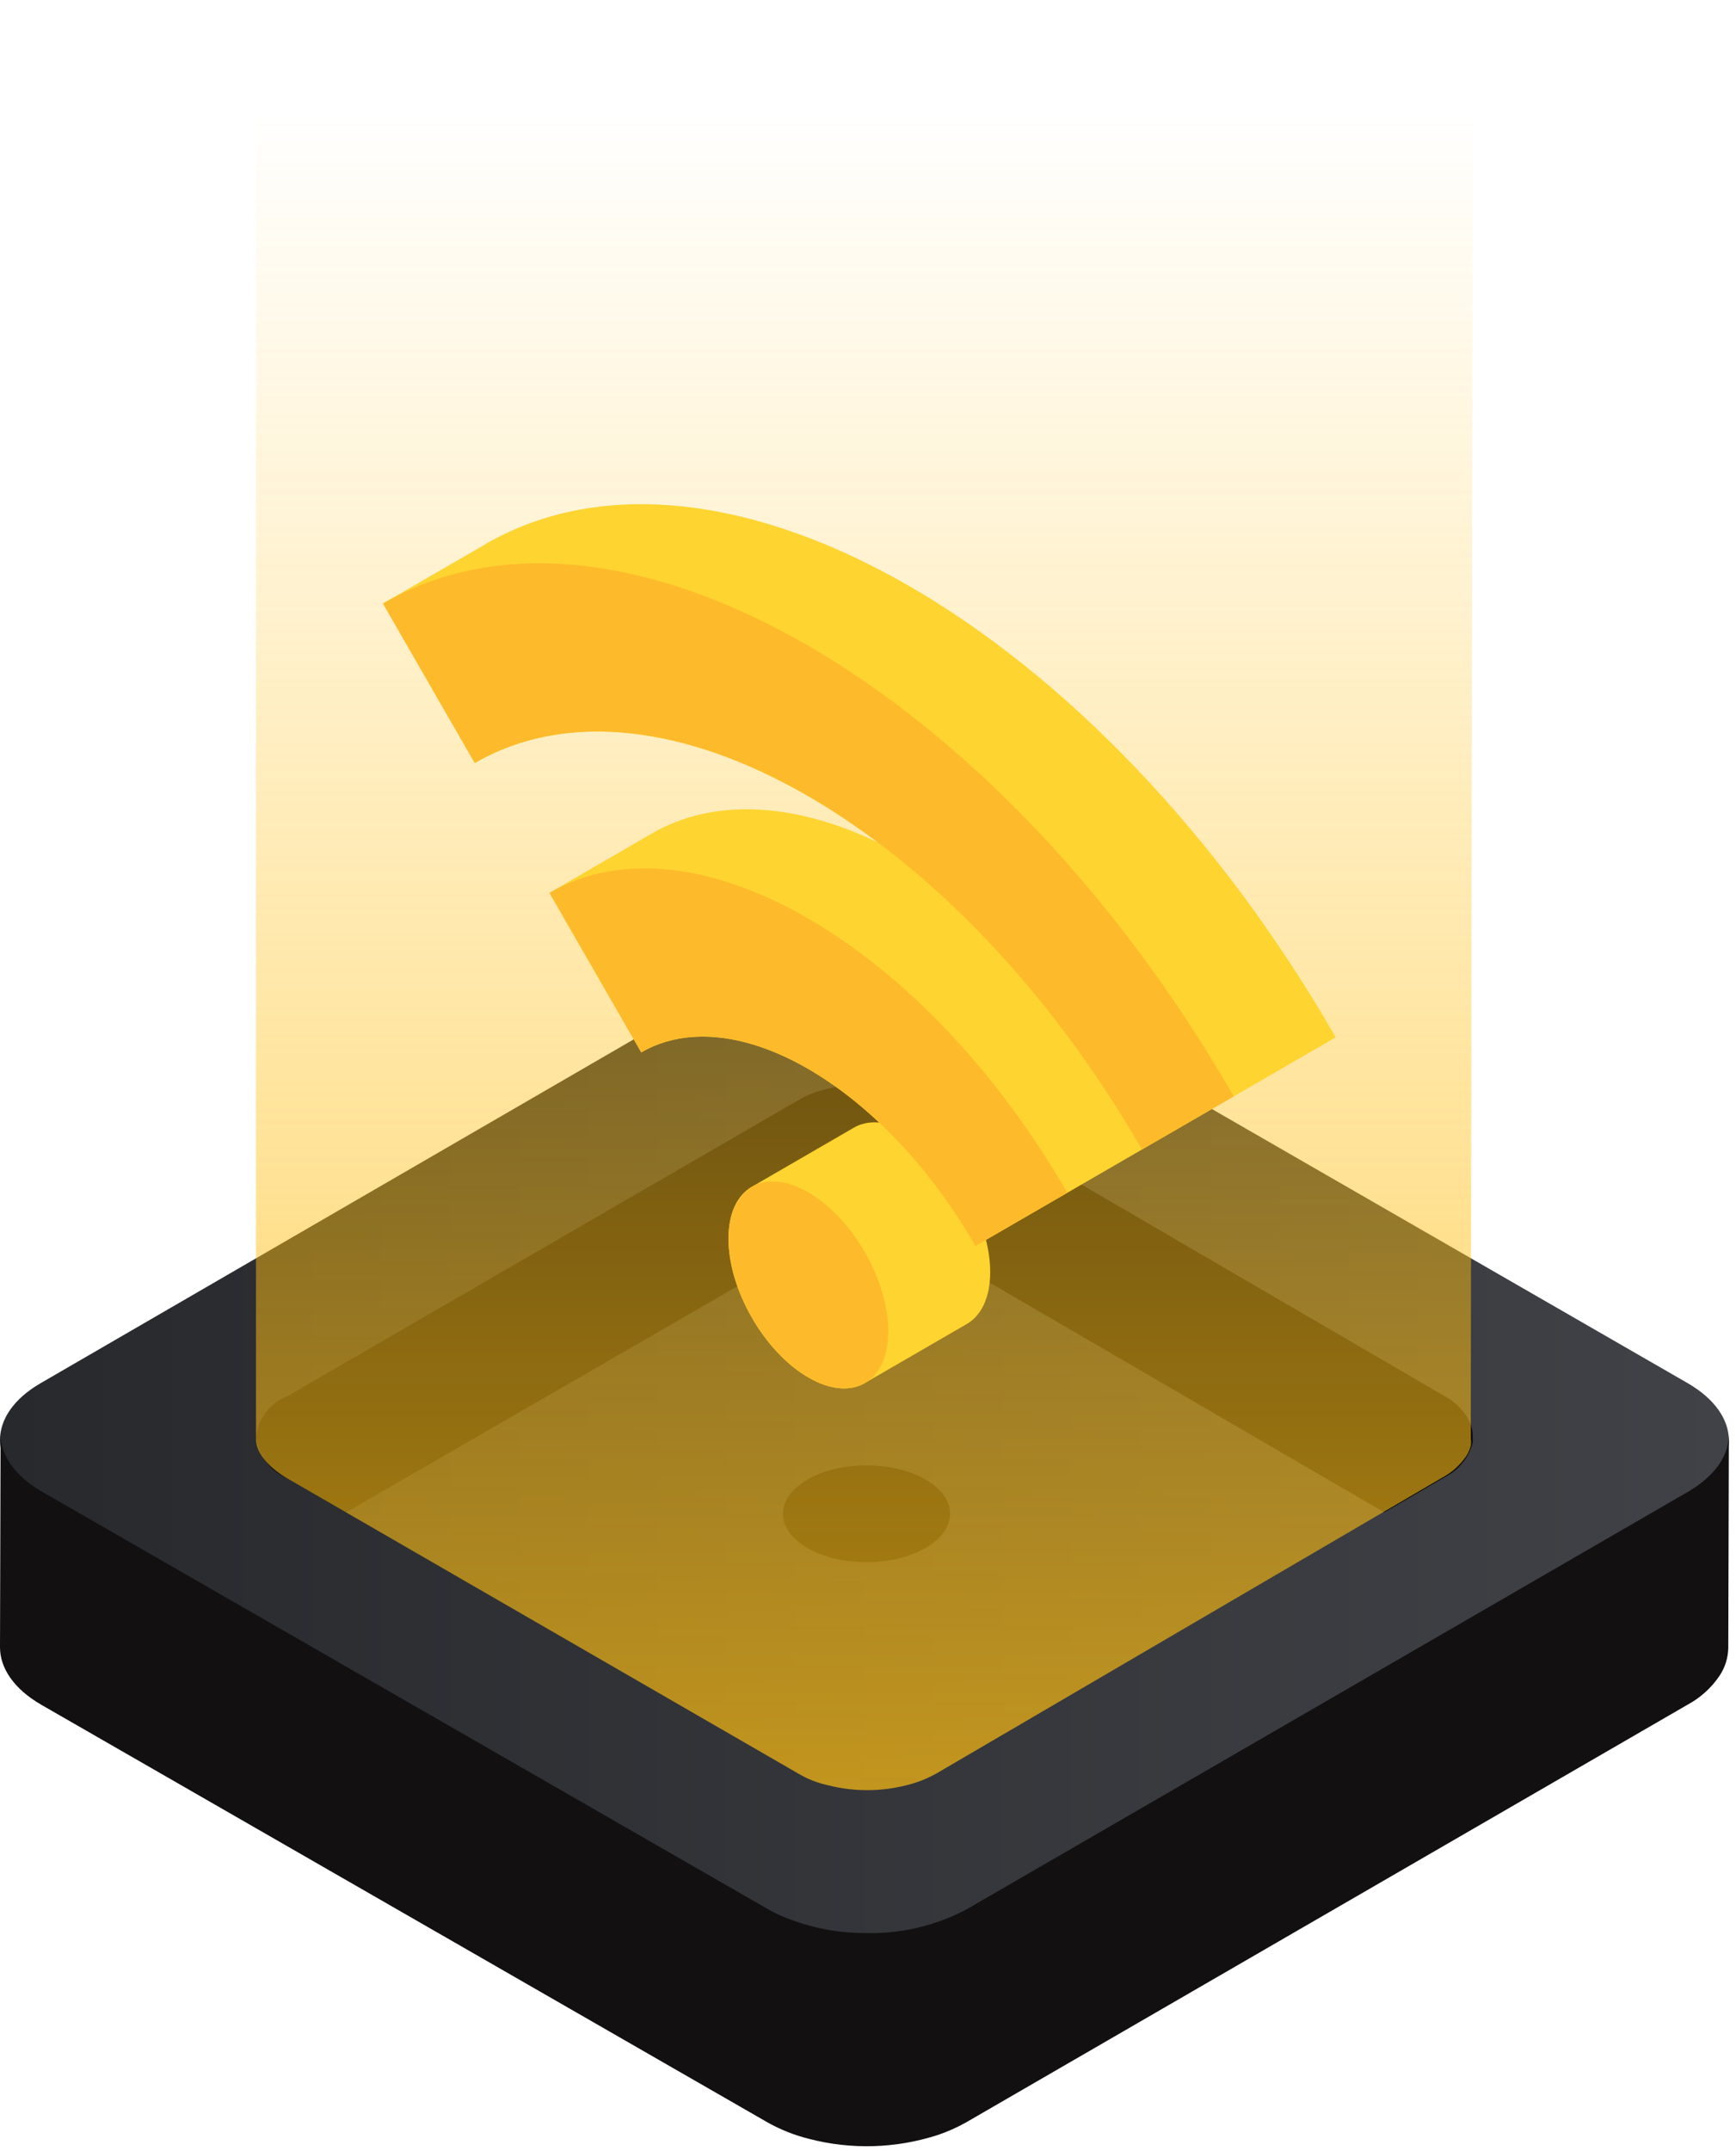
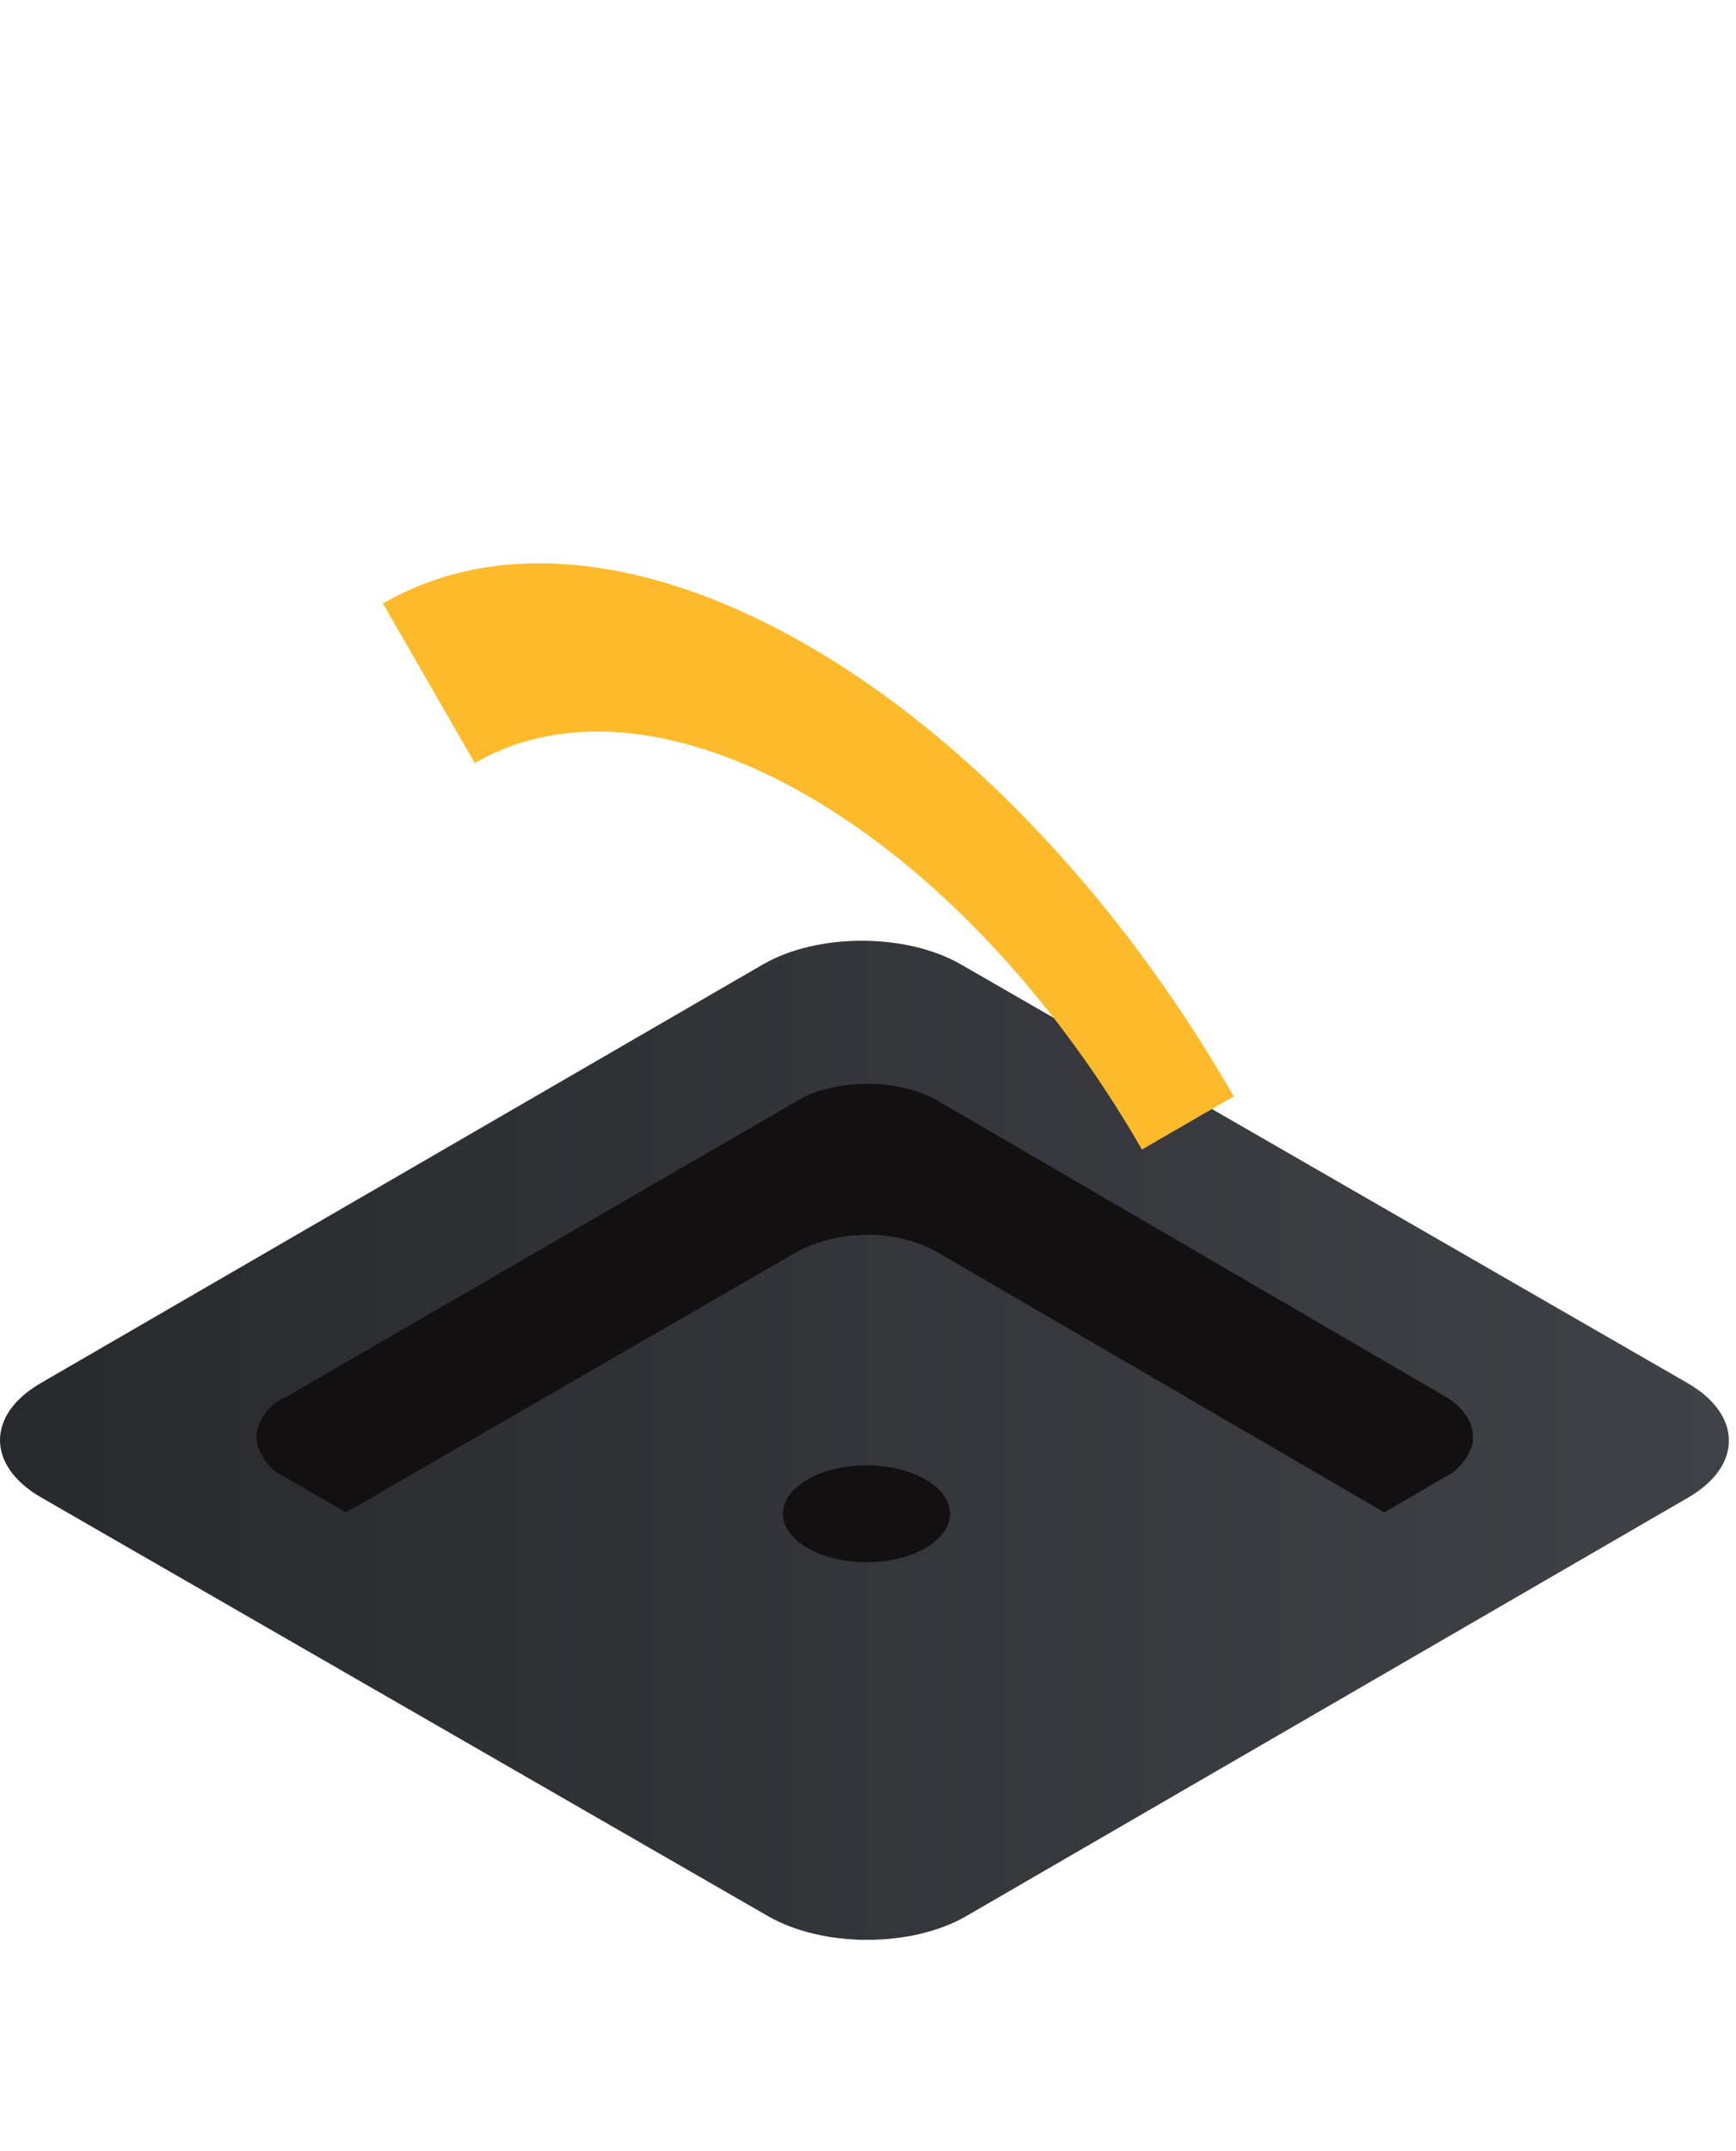
<svg xmlns="http://www.w3.org/2000/svg" width="151" height="187" viewBox="0 0 151 187" fill="none">
  <path d="M146.782 120.237C151.556 122.988 151.588 127.439 146.847 130.189L84.037 166.584C79.295 169.328 71.582 169.328 66.808 166.584L3.592 130.189C-1.176 127.445 -1.201 122.988 3.54 120.244L66.363 83.843C71.104 81.099 78.811 81.099 83.585 83.843L146.782 120.237Z" fill="url(#paint0_linear_9544_52156)" />
-   <path d="M150.354 125.099C150.173 127.15 148.54 128.68 146.848 129.676L84.06 165.998C81.33 167.441 78.269 168.148 75.18 168.049C72.614 168.044 70.078 167.503 67.735 166.461C67.425 166.32 67.128 166.165 66.837 165.998L3.642 129.676C1.246 128.294 0.045 126.462 0.052 124.675L0 143.202C0 145.009 1.195 146.821 3.59 148.204L66.785 184.525C67.9 185.148 69.092 185.621 70.331 185.933C74.025 186.899 77.921 186.787 81.554 185.612C82.404 185.326 83.226 184.963 84.008 184.525L146.79 148.197C147.928 147.585 148.895 146.702 149.605 145.626C150.058 144.925 150.309 144.113 150.328 143.279L150.38 124.752C150.393 124.868 150.354 124.983 150.354 125.099Z" fill="#121010" />
  <path d="M22.274 124.923C22.357 125.681 22.637 126.404 23.084 127.021C23.532 127.637 24.133 128.125 24.828 128.437L30.09 131.483L69.307 108.838L69.561 108.701L69.95 108.506C71.6 107.765 73.385 107.373 75.194 107.354C77.363 107.279 79.514 107.777 81.431 108.799L120.413 131.483L125.676 128.418C126.278 128.117 126.808 127.69 127.229 127.164C127.65 126.638 127.951 126.027 128.112 125.372V124.884C128.11 124.634 128.077 124.385 128.015 124.143C127.943 123.809 127.811 123.492 127.625 123.206C127.14 122.445 126.469 121.82 125.676 121.39L81.47 95.641C80.913 95.34 80.333 95.085 79.735 94.88C77.208 94.078 74.506 94.003 71.938 94.665C71.059 94.853 70.217 95.183 69.444 95.641L24.984 121.39C24.25 121.671 23.609 122.15 23.131 122.773C22.652 123.397 22.356 124.141 22.274 124.923Z" fill="#121010" />
  <circle r="5.94" transform="matrix(0.865 0.501 -0.865 0.501 75.369 131.602)" fill="#121010" />
-   <path d="M127.927 124.572V125.079C127.956 125.28 127.956 125.484 127.927 125.684C127.845 126.027 127.699 126.352 127.498 126.641C126.969 127.399 126.267 128.022 125.451 128.456L81.44 154.185C80.893 154.491 80.319 154.746 79.725 154.947C77.201 155.769 74.496 155.85 71.928 155.181C71.049 154.982 70.208 154.646 69.433 154.185L25.168 128.632C23.473 127.675 22.264 126.387 22.264 125.099L22.264 1.15L128.121 0.955L127.927 124.572Z" fill="url(#paint1_linear_9544_52156)" />
-   <path d="M84.162 115.063C85.379 114.318 86.129 112.774 86.129 110.592C86.129 109.687 85.999 108.742 85.761 107.791L116.173 90.184L116.17 90.181L116.181 90.175C95.745 54.679 62.612 35.496 42.176 47.328L42.181 47.337L33.722 52.231C33.584 52.308 33.446 52.386 33.309 52.465L41.294 66.335C50.847 60.804 63.937 63.915 76.348 73.226C69.165 69.805 62.157 69.3 56.658 72.483L56.659 72.485L48.083 77.456C47.985 77.509 47.888 77.564 47.791 77.62L55.777 91.49C61.377 88.248 69.403 90.934 76.47 97.588C75.584 97.509 74.791 97.692 74.138 98.111L65.421 103.158C64.15 103.88 63.363 105.447 63.363 107.683C63.363 112.127 66.474 117.531 70.312 119.753C72.3 120.904 74.094 120.976 75.361 120.159L84.033 115.138C84.073 115.115 84.113 115.093 84.152 115.069L84.162 115.063Z" fill="#FED430" />
  <path d="M99.329 99.935C83.303 72.1 57.32 57.057 41.294 66.335L33.309 52.466C53.745 40.634 86.878 59.817 107.314 95.312L99.329 99.935Z" fill="#FDBB2B" />
-   <path d="M84.846 108.32C76.818 94.377 63.804 86.843 55.776 91.49L47.791 77.62C60.228 70.419 80.394 82.095 92.831 103.697L84.846 108.32Z" fill="#FDBB2B" />
-   <path d="M70.312 119.753C74.15 121.975 77.261 120.174 77.261 115.73C77.261 111.286 74.15 105.881 70.312 103.659C66.474 101.437 63.362 103.239 63.362 107.683C63.362 112.127 66.474 117.531 70.312 119.753Z" fill="#FDBB2B" />
  <defs>
    <linearGradient id="paint0_linear_9544_52156" x1="5.92449e-05" y1="125.216" x2="150.38" y2="125.216" gradientUnits="userSpaceOnUse">
      <stop stop-color="#27292D" />
      <stop offset="1" stop-color="#404247" />
    </linearGradient>
    <linearGradient id="paint1_linear_9544_52156" x1="75.005" y1="155.357" x2="75.005" y2="3.424" gradientUnits="userSpaceOnUse">
      <stop stop-color="#FFBE12" stop-opacity="0.7" />
      <stop offset="0.96" stop-color="#FFBE12" stop-opacity="0" />
    </linearGradient>
  </defs>
</svg>